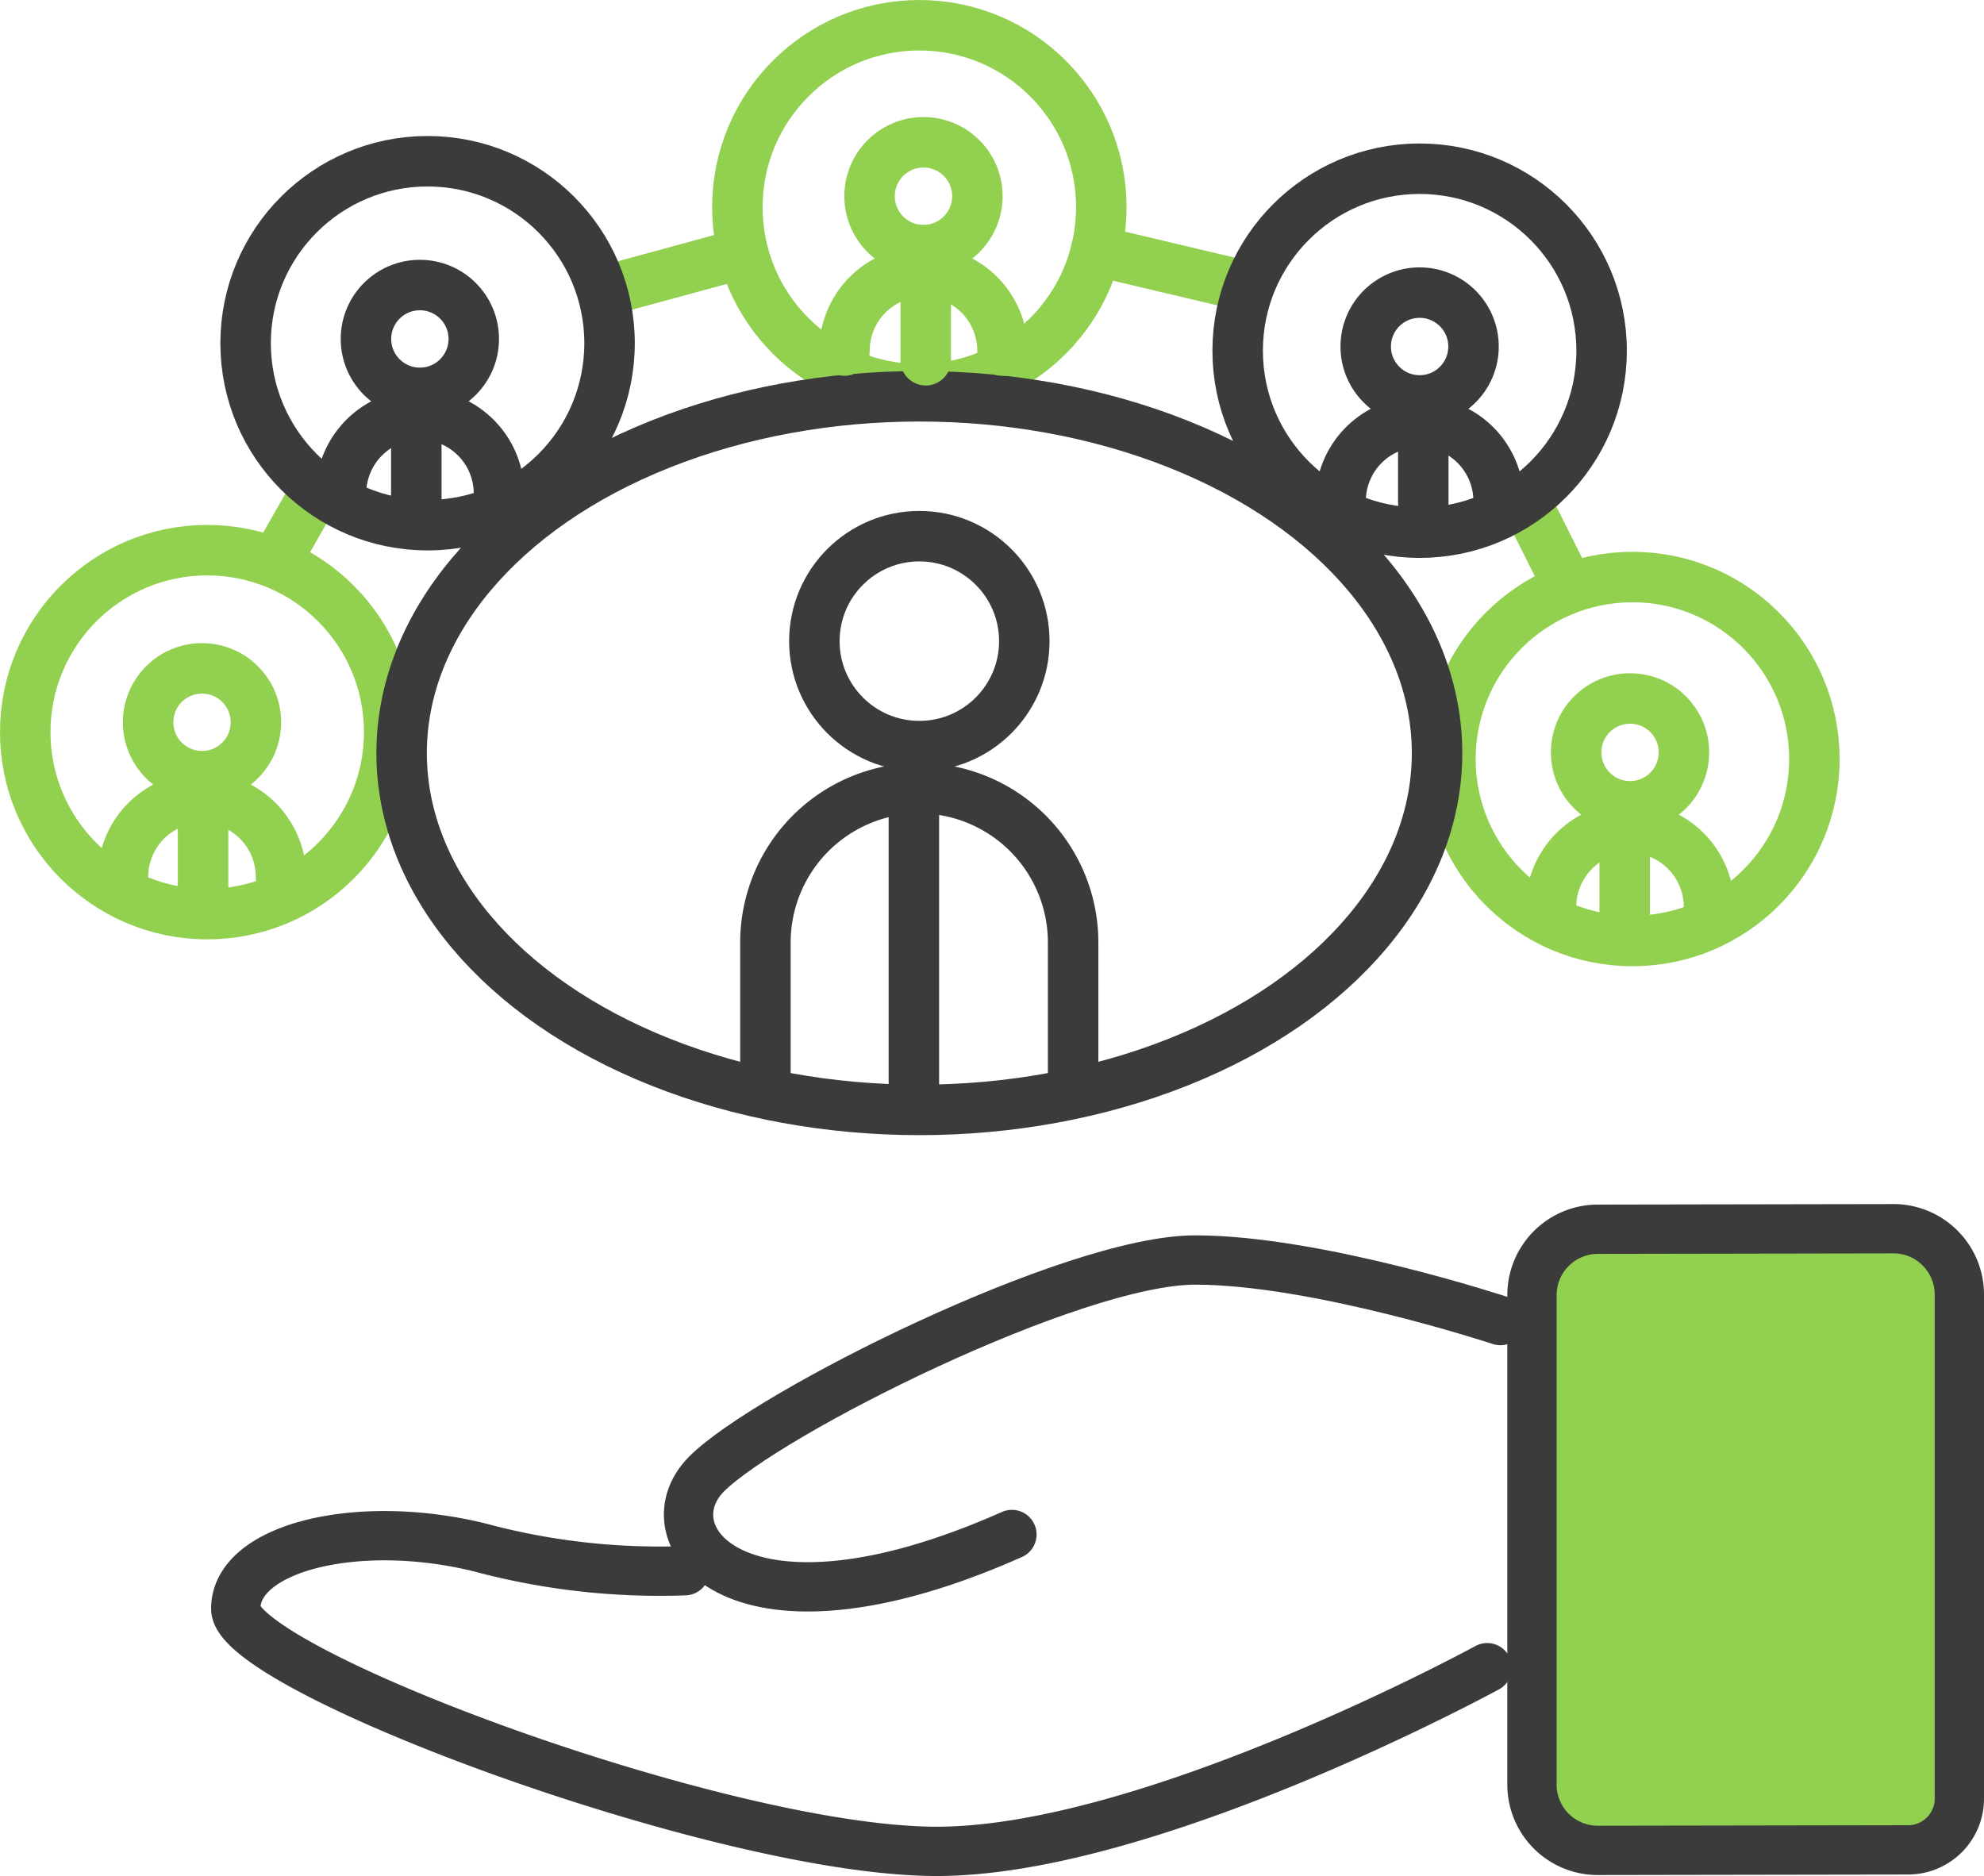
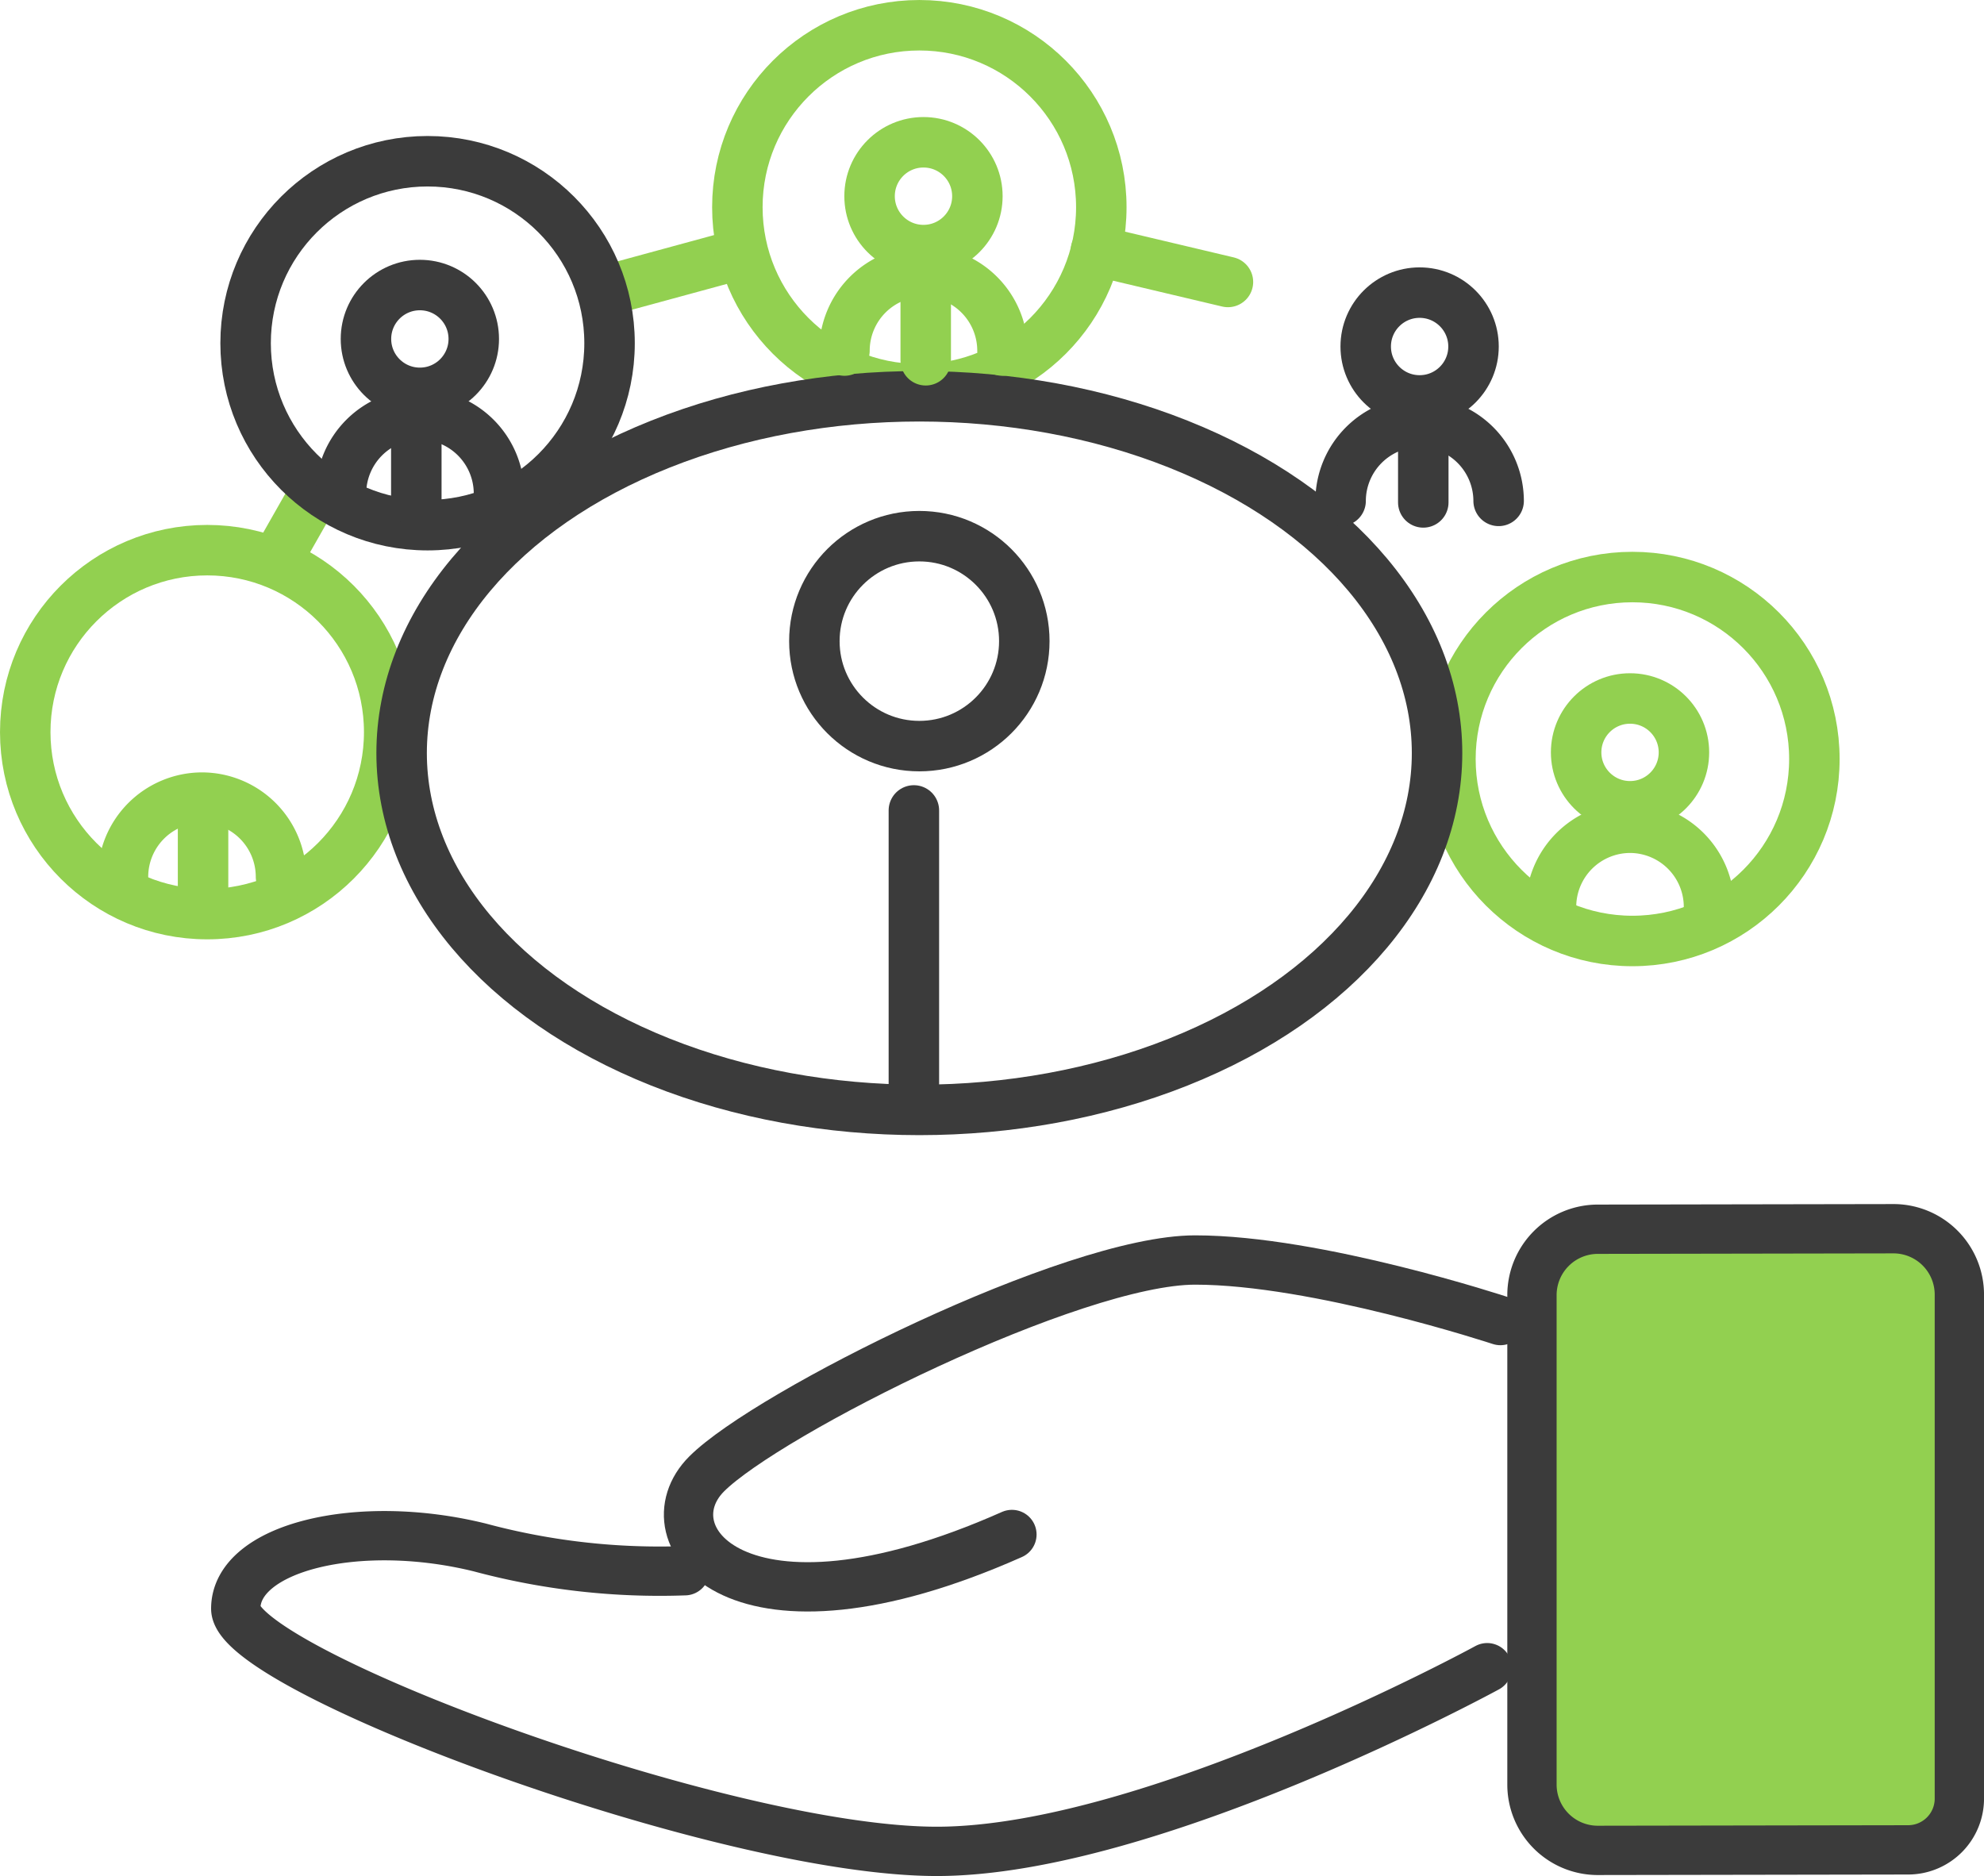
<svg xmlns="http://www.w3.org/2000/svg" width="100.588" height="95.118" viewBox="0 0 100.588 95.118">
  <g id="Group_11169" data-name="Group 11169" transform="translate(-1118.506 -331.494)">
    <g id="Group_10748" data-name="Group 10748" transform="translate(-1.944 4.449)">
      <g id="Group_139" data-name="Group 139" transform="translate(1131.517 322.24)">
        <g id="Group_138" data-name="Group 138" transform="translate(0.883 67.103)">
          <g id="Group_137" data-name="Group 137">
            <path id="Path_467" data-name="Path 467" d="M1543.01,301.439l15.785-.026a2.6,2.6,0,0,0,2.584-2.635V273.286a3.342,3.342,0,0,0-3.3-3.366l-15.069.026a3.342,3.342,0,0,0-3.3,3.366V298.1A3.336,3.336,0,0,0,1543.01,301.439Z" transform="translate(-1473.99 -269.92)" fill="#92d050" stroke="#3b3b3b" stroke-linecap="round" stroke-linejoin="round" stroke-miterlimit="10" stroke-width="2.5" />
            <path id="Path_468" data-name="Path 468" d="M1564.422,273.61s-9.287-3.07-15.478-3.07-21.669,7.752-24.765,10.847,1.535,9.261,15.478,3.07" transform="translate(-1500.303 -268.954)" fill="none" stroke="#3b3b3b" stroke-linecap="round" stroke-linejoin="round" stroke-miterlimit="10" stroke-width="2.5" />
            <path id="Path_469" data-name="Path 469" d="M1578,282.455s-17.013,9.287-27.86,9.312c-10.822.026-35.587-9.21-35.587-12.306s6.191-4.631,12.382-3.1a35.157,35.157,0,0,0,10.387,1.177" transform="translate(-1514.55 -260.198)" fill="none" stroke="#3b3b3b" stroke-linecap="round" stroke-linejoin="round" stroke-miterlimit="10" stroke-width="2.5" />
          </g>
        </g>
      </g>
    </g>
    <g id="icon-community-hub" transform="translate(1115.296 298.554)">
      <g id="Group_552" data-name="Group 552" transform="translate(4.49 34.22)">
        <line id="Line_241" data-name="Line 241" y1="2.853" x2="1.622" transform="translate(12.962 23.881)" fill="none" stroke="#92d050" stroke-linecap="round" stroke-linejoin="round" stroke-miterlimit="10" stroke-width="2.559" />
        <line id="Line_242" data-name="Line 242" y1="1.748" x2="6.421" transform="translate(29.761 11.622)" fill="none" stroke="#92d050" stroke-linecap="round" stroke-linejoin="round" stroke-miterlimit="10" stroke-width="2.559" />
        <line id="Line_243" data-name="Line 243" x2="6.697" y2="1.586" transform="translate(54.279 11.43)" fill="none" stroke="#92d050" stroke-linecap="round" stroke-linejoin="round" stroke-miterlimit="10" stroke-width="2.559" />
-         <line id="Line_244" data-name="Line 244" x2="1.526" y2="3.051" transform="translate(76.22 24.446)" fill="none" stroke="#92d050" stroke-linecap="round" stroke-linejoin="round" stroke-miterlimit="10" stroke-width="2.559" />
        <circle id="Ellipse_76" data-name="Ellipse 76" cx="5.322" cy="5.322" r="5.322" transform="translate(40.008 25.905)" fill="none" stroke="#3b3b3b" stroke-linecap="round" stroke-linejoin="round" stroke-miterlimit="10" stroke-width="2.559" />
-         <path id="Path_1612" data-name="Path 1612" d="M66.97,113.4v-6.985a7.825,7.825,0,0,1,7.8-7.8h0a7.825,7.825,0,0,1,7.8,7.8V113.4" transform="translate(-29.443 -59.935)" fill="none" stroke="#3b3b3b" stroke-linecap="round" stroke-linejoin="round" stroke-miterlimit="10" stroke-width="2.559" />
        <circle id="Ellipse_77" data-name="Ellipse 77" cx="9.226" cy="9.226" r="9.226" transform="translate(0 26.614)" fill="none" stroke="#92d050" stroke-linecap="round" stroke-linejoin="round" stroke-miterlimit="10" stroke-width="2.559" />
        <circle id="Ellipse_78" data-name="Ellipse 78" cx="9.226" cy="9.226" r="9.226" transform="translate(72.256 27.977)" fill="none" stroke="#92d050" stroke-linecap="round" stroke-linejoin="round" stroke-miterlimit="10" stroke-width="2.559" />
        <circle id="Ellipse_79" data-name="Ellipse 79" cx="9.226" cy="9.226" r="9.226" transform="translate(36.104)" fill="none" stroke="#92d050" stroke-linecap="round" stroke-linejoin="round" stroke-miterlimit="10" stroke-width="2.559" />
        <ellipse id="Ellipse_80" data-name="Ellipse 80" cx="26.248" cy="18.091" rx="26.248" ry="18.091" transform="translate(19.082 18.812)" fill="none" stroke="#3b3b3b" stroke-linecap="round" stroke-linejoin="round" stroke-miterlimit="10" stroke-width="2.559" />
        <circle id="Ellipse_81" data-name="Ellipse 81" cx="2.733" cy="2.733" r="2.733" transform="translate(42.807 5.934)" fill="none" stroke="#92d050" stroke-linecap="round" stroke-linejoin="round" stroke-miterlimit="10" stroke-width="2.559" />
        <path id="Path_1613" data-name="Path 1613" d="M73.64,59.016a4.017,4.017,0,0,1,4.006-4.006h0a4.017,4.017,0,0,1,4.006,4.006" transform="translate(-32.106 -42.523)" fill="none" stroke="#92d050" stroke-linecap="round" stroke-linejoin="round" stroke-miterlimit="10" stroke-width="2.559" />
        <circle id="Ellipse_82" data-name="Ellipse 82" cx="2.733" cy="2.733" r="2.733" transform="translate(78.629 34.134)" fill="none" stroke="#92d050" stroke-linecap="round" stroke-linejoin="round" stroke-miterlimit="10" stroke-width="2.559" />
        <path id="Path_1614" data-name="Path 1614" d="M133.28,105.966a4.017,4.017,0,0,1,4.006-4.006h0a4.017,4.017,0,0,1,4.006,4.006" transform="translate(-55.925 -61.273)" fill="none" stroke="#92d050" stroke-linecap="round" stroke-linejoin="round" stroke-miterlimit="10" stroke-width="2.559" />
-         <circle id="Ellipse_83" data-name="Ellipse 83" cx="2.733" cy="2.733" r="2.733" transform="translate(6.229 32.608)" fill="none" stroke="#92d050" stroke-linecap="round" stroke-linejoin="round" stroke-miterlimit="10" stroke-width="2.559" />
        <path id="Path_1615" data-name="Path 1615" d="M12.74,103.426a4.017,4.017,0,0,1,4.006-4.006h0a4.017,4.017,0,0,1,4.006,4.006" transform="translate(-7.785 -60.259)" fill="none" stroke="#92d050" stroke-linecap="round" stroke-linejoin="round" stroke-miterlimit="10" stroke-width="2.559" />
        <circle id="Ellipse_84" data-name="Ellipse 84" cx="9.226" cy="9.226" r="9.226" transform="translate(11.172 6.895)" fill="none" stroke="#3b3b3b" stroke-linecap="round" stroke-linejoin="round" stroke-miterlimit="10" stroke-width="2.559" />
        <circle id="Ellipse_85" data-name="Ellipse 85" cx="2.733" cy="2.733" r="2.733" transform="translate(17.274 13.172)" fill="none" stroke="#3b3b3b" stroke-linecap="round" stroke-linejoin="round" stroke-miterlimit="10" stroke-width="2.559" />
        <path id="Path_1616" data-name="Path 1616" d="M31.14,71.076a4.017,4.017,0,0,1,4.006-4.006h0a4.017,4.017,0,0,1,4.006,4.006" transform="translate(-15.133 -47.339)" fill="none" stroke="#3b3b3b" stroke-linecap="round" stroke-linejoin="round" stroke-miterlimit="10" stroke-width="2.559" />
-         <circle id="Ellipse_86" data-name="Ellipse 86" cx="9.226" cy="9.226" r="9.226" transform="translate(61.469 7.274)" fill="none" stroke="#3b3b3b" stroke-linecap="round" stroke-linejoin="round" stroke-miterlimit="10" stroke-width="2.559" />
        <circle id="Ellipse_87" data-name="Ellipse 87" cx="2.733" cy="2.733" r="2.733" transform="translate(67.961 13.556)" fill="none" stroke="#3b3b3b" stroke-linecap="round" stroke-linejoin="round" stroke-miterlimit="10" stroke-width="2.559" />
        <path id="Path_1617" data-name="Path 1617" d="M115.52,71.706a4.017,4.017,0,0,1,4.006-4.006h0a4.017,4.017,0,0,1,4.006,4.006" transform="translate(-48.832 -47.591)" fill="none" stroke="#3b3b3b" stroke-linecap="round" stroke-linejoin="round" stroke-miterlimit="10" stroke-width="2.559" />
      </g>
      <line id="Line_245" data-name="Line 245" y2="13.951" transform="translate(49.543 74.03)" fill="none" stroke="#3b3b3b" stroke-linecap="round" stroke-linejoin="round" stroke-miterlimit="10" stroke-width="2.559" />
      <line id="Line_247" data-name="Line 247" y2="3.003" transform="translate(75.37 55.41)" fill="none" stroke="#3b3b3b" stroke-linecap="round" stroke-linejoin="round" stroke-miterlimit="10" stroke-width="2.559" />
      <line id="Line_248" data-name="Line 248" y2="3.604" transform="translate(24.317 54.81)" fill="none" stroke="#3b3b3b" stroke-linecap="round" stroke-linejoin="round" stroke-miterlimit="10" stroke-width="2.559" />
      <line id="Line_249" data-name="Line 249" y1="4.805" transform="translate(13.505 74.03)" fill="none" stroke="#92d050" stroke-linecap="round" stroke-linejoin="round" stroke-miterlimit="10" stroke-width="2.559" />
      <line id="Line_250" data-name="Line 250" y1="3.604" transform="translate(50.144 47.602)" fill="none" stroke="#92d050" stroke-linecap="round" stroke-linejoin="round" stroke-miterlimit="10" stroke-width="2.559" />
-       <line id="Line_251" data-name="Line 251" y1="3.604" transform="translate(85.581 75.832)" fill="none" stroke="#92d050" stroke-linecap="round" stroke-linejoin="round" stroke-miterlimit="10" stroke-width="2.559" />
    </g>
  </g>
</svg>